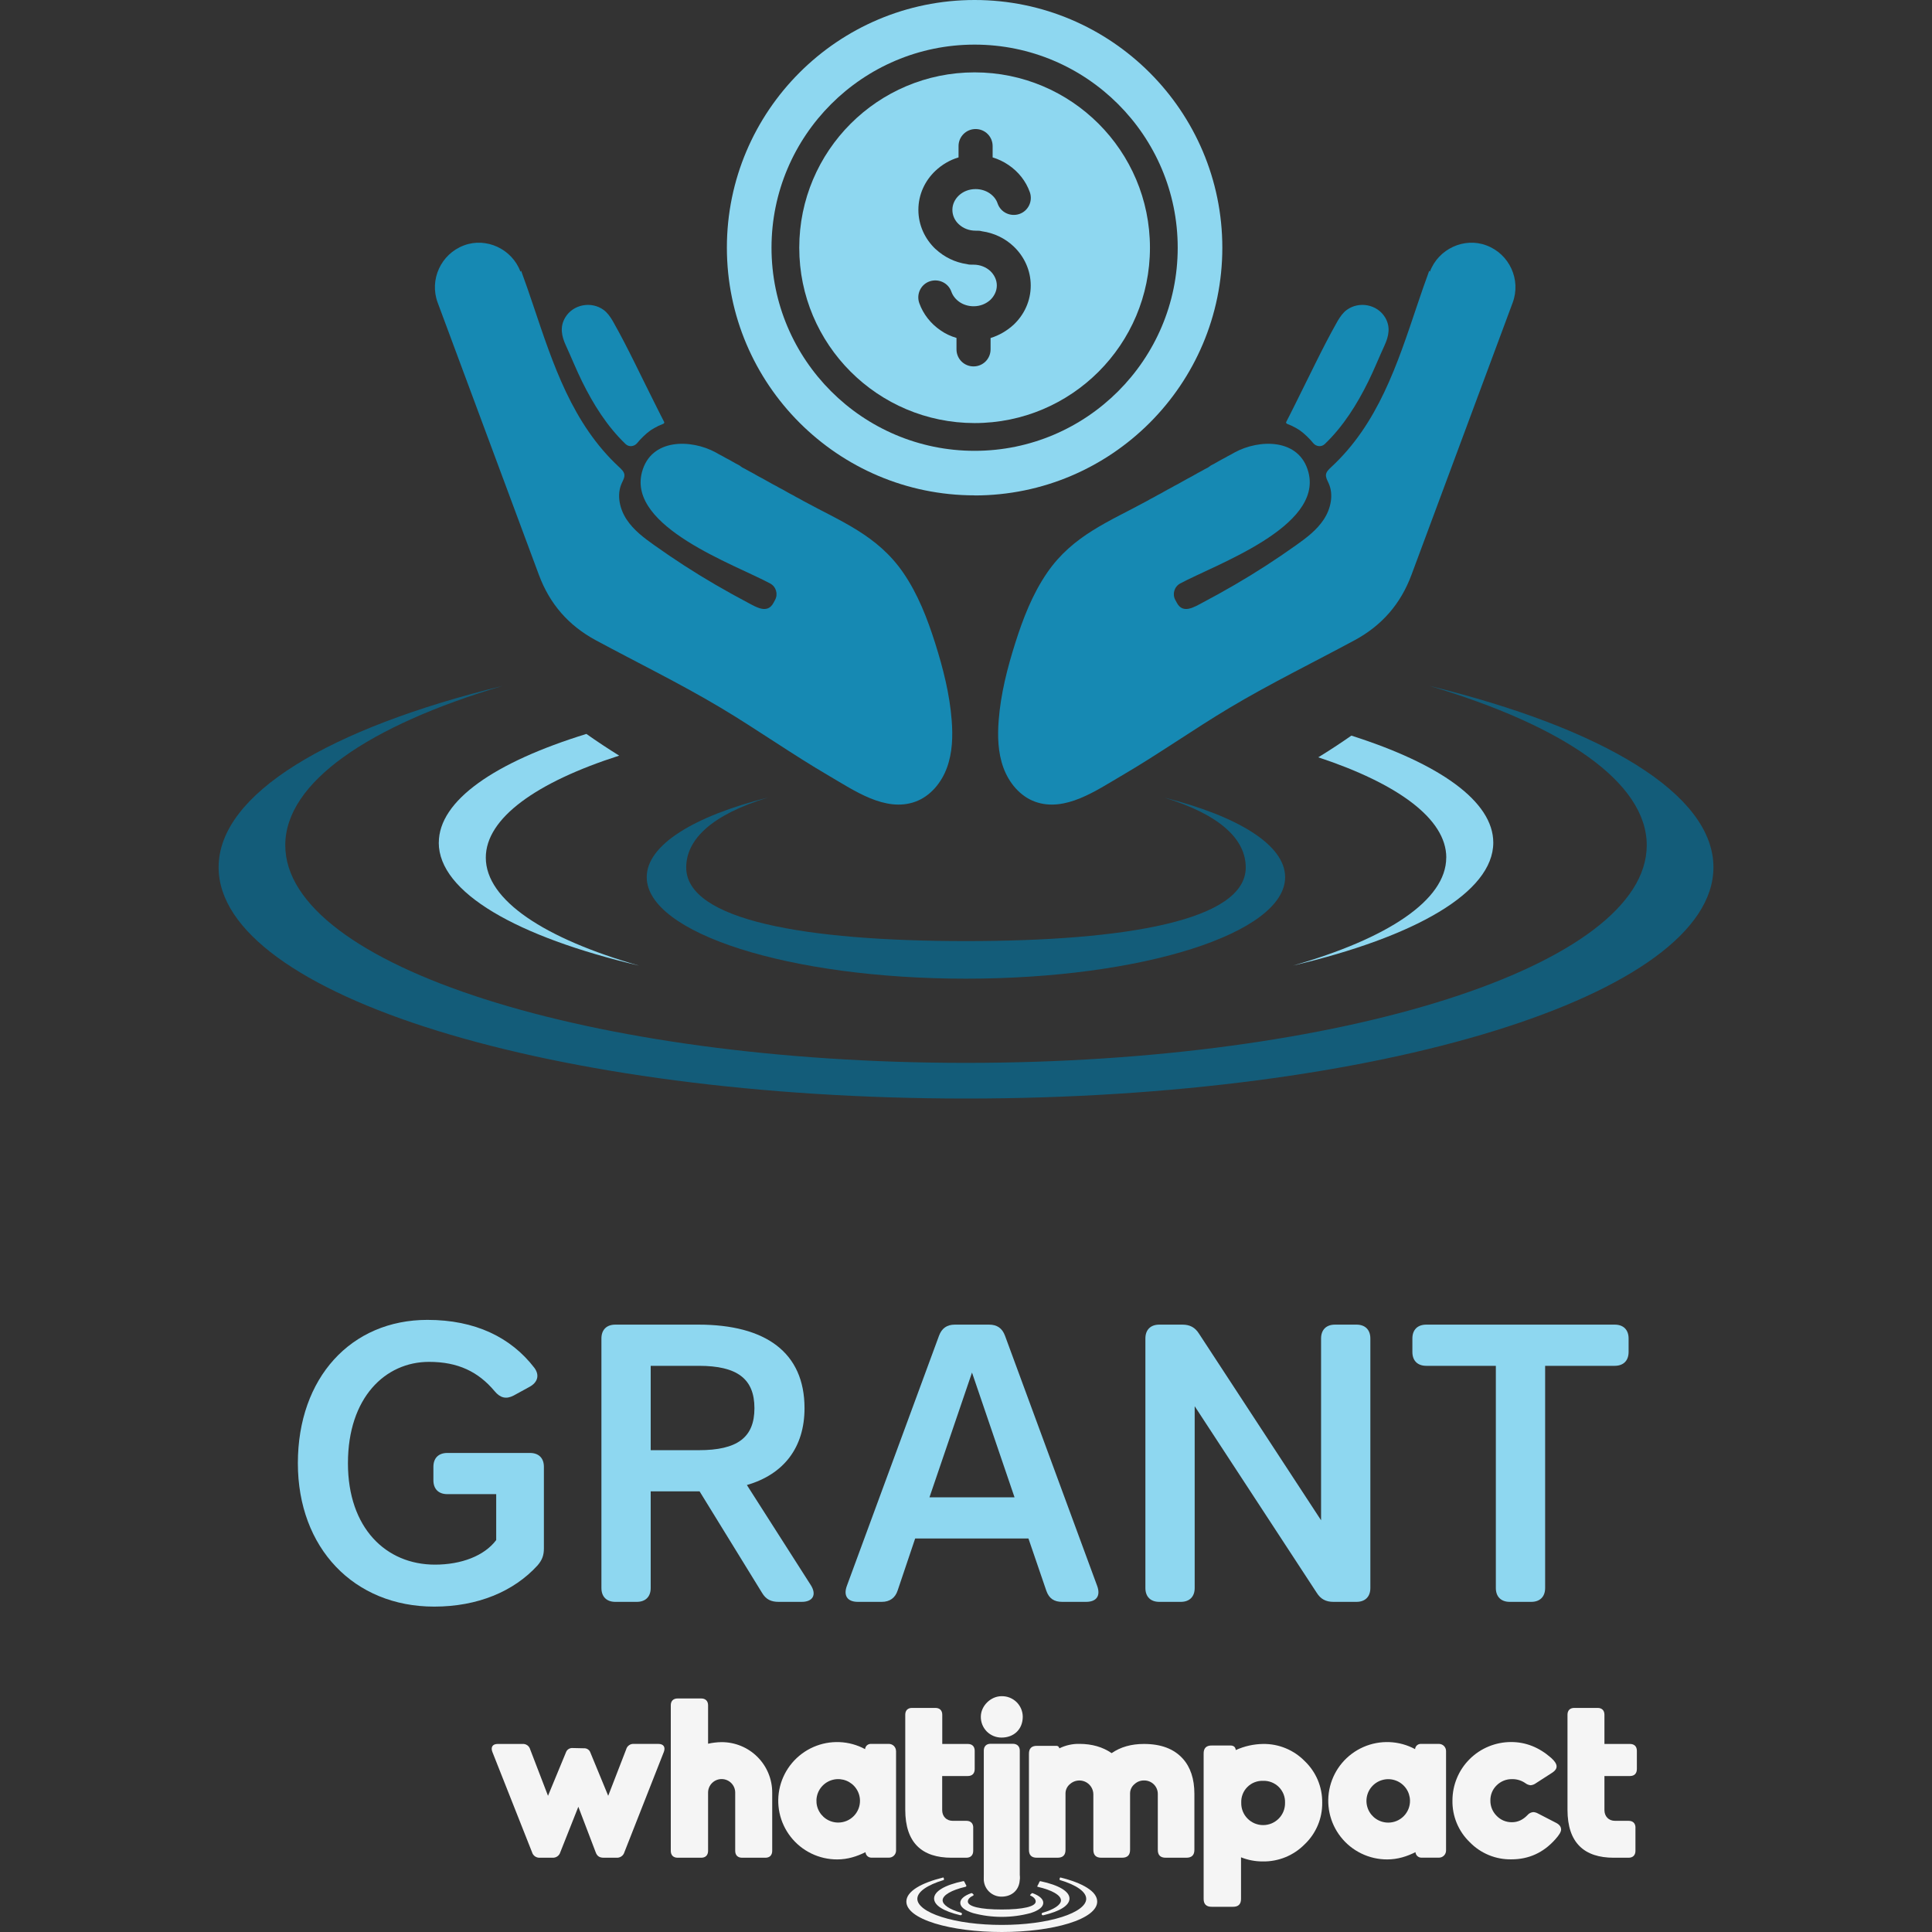
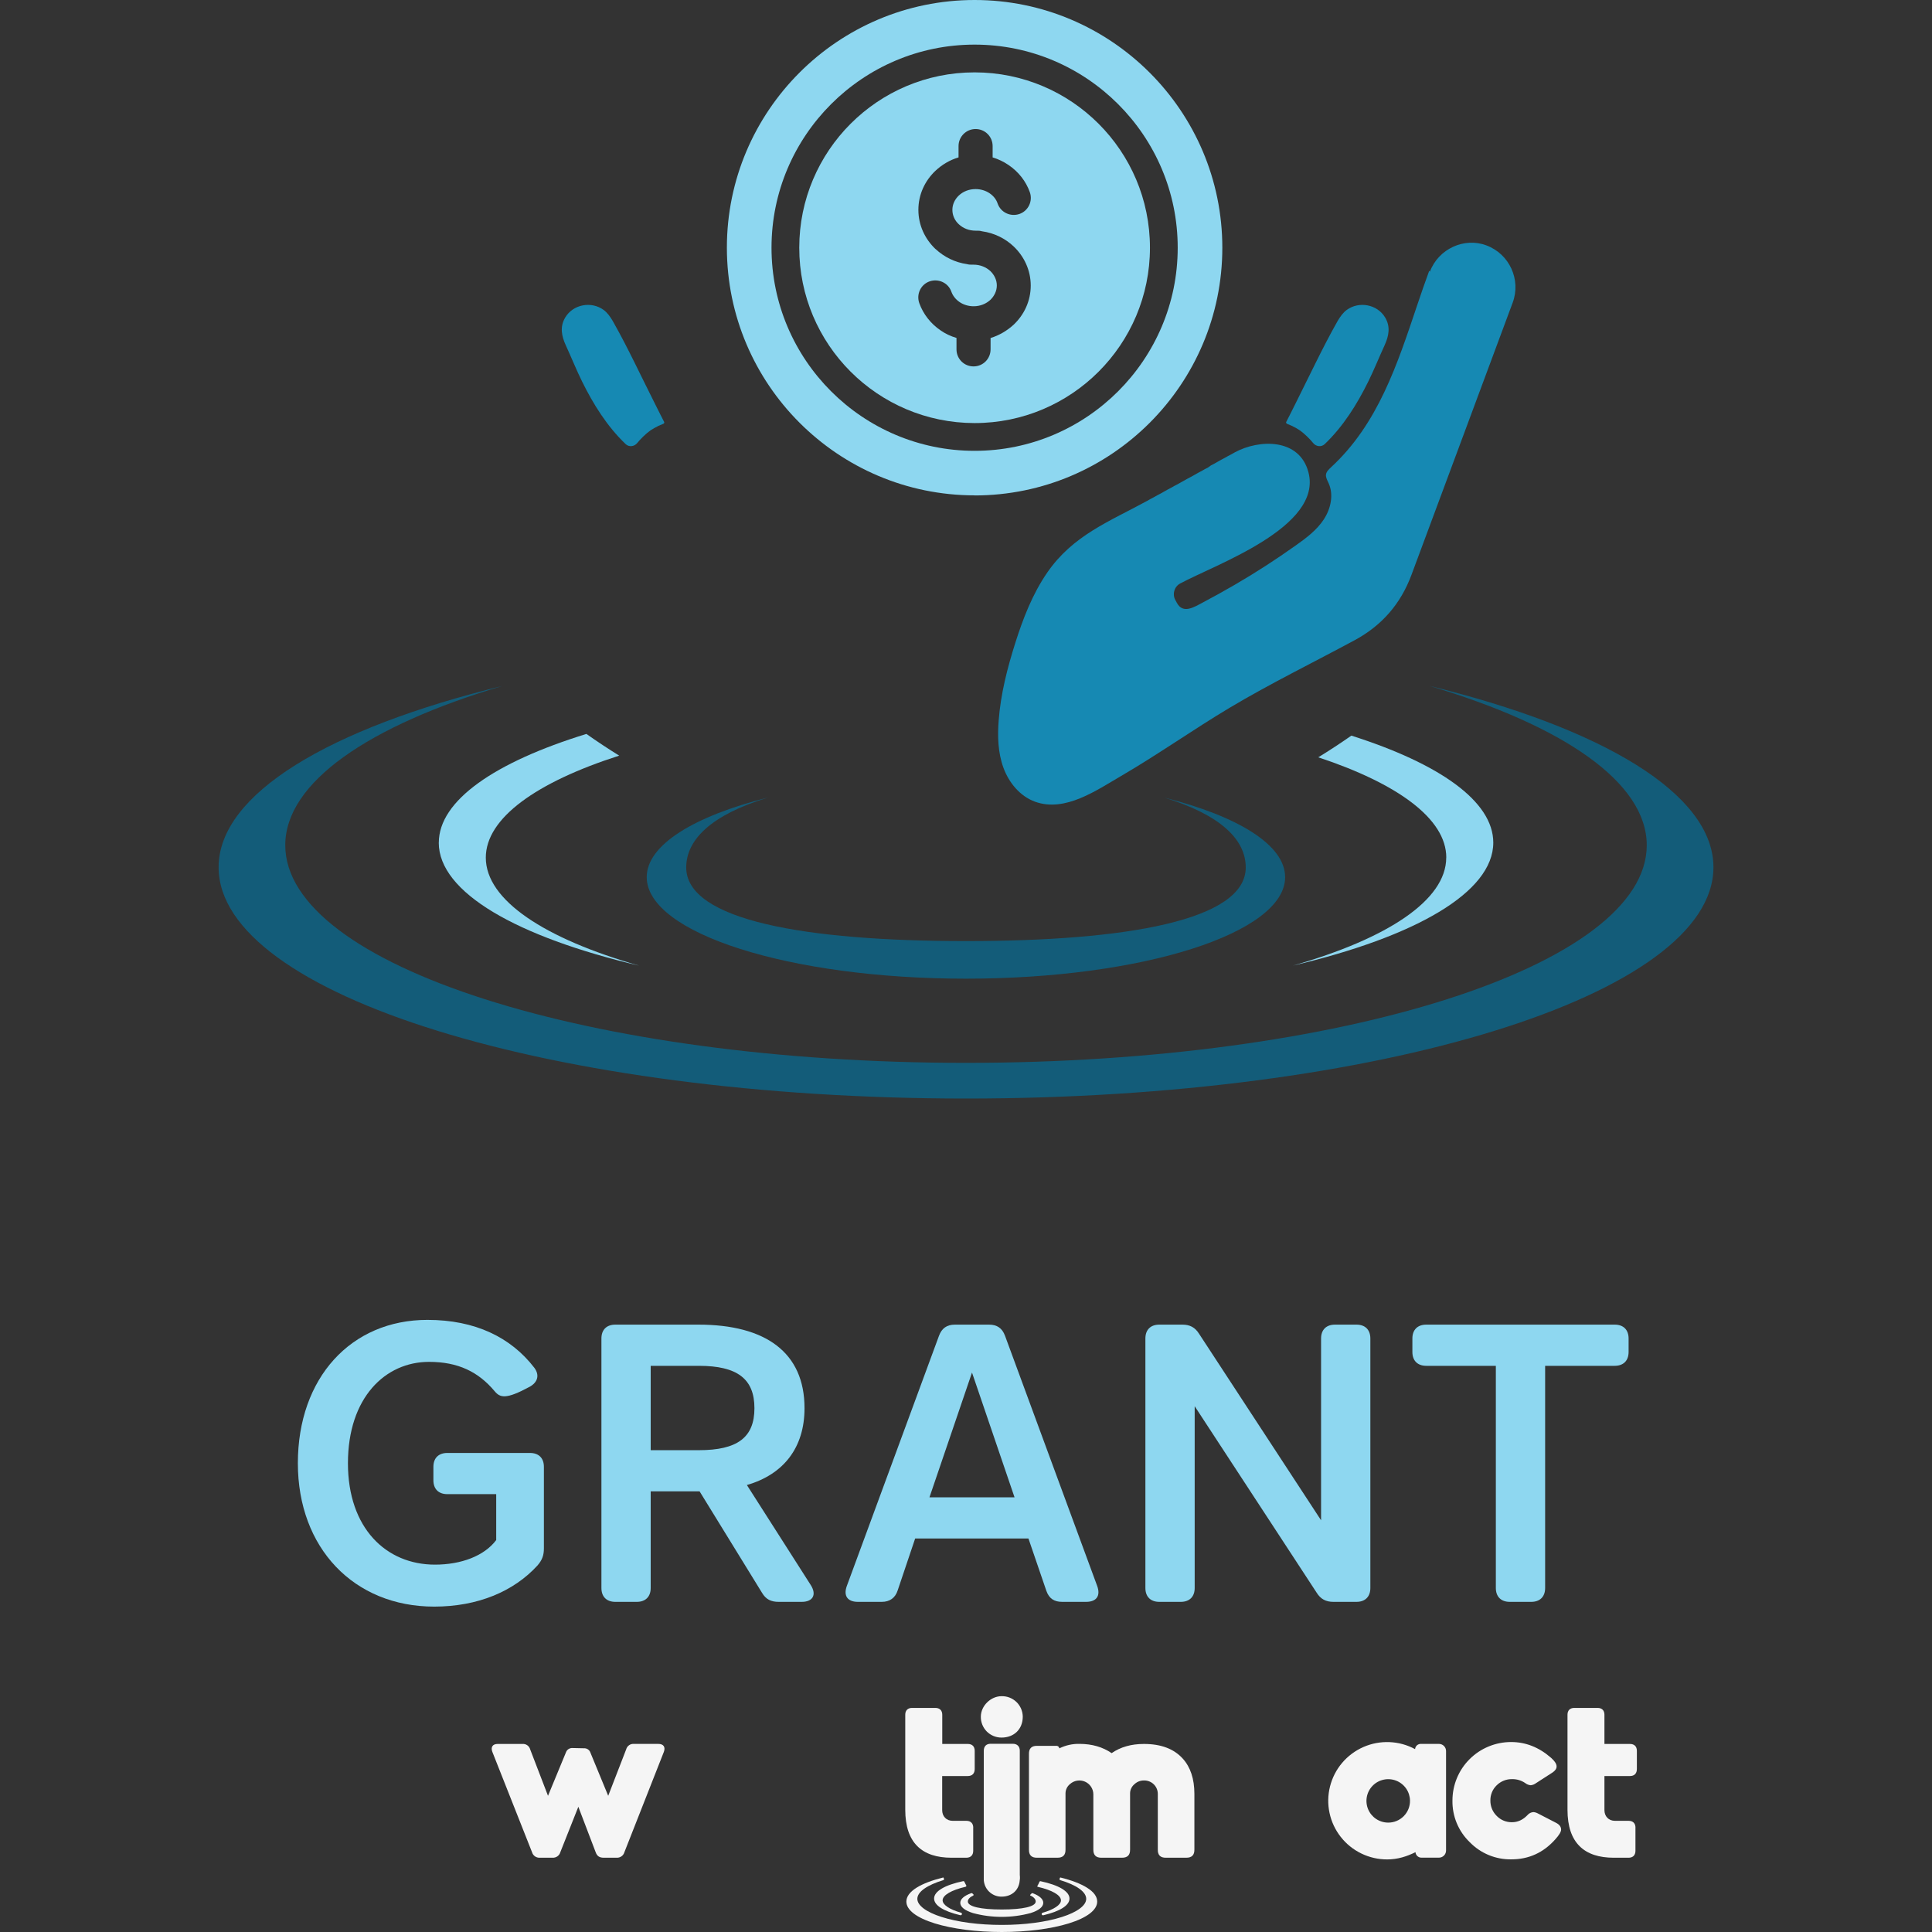
<svg xmlns="http://www.w3.org/2000/svg" width="150" height="150" viewBox="0 0 150 150" fill="none">
  <rect x="0" y="0" width="150" height="150" fill="#333333" stroke="none" />
  <path d="M110.987 53.253C121.362 56.337 127.853 60.737 127.853 65.624C127.853 74.956 104.189 82.521 74.998 82.521C45.808 82.521 22.148 74.956 22.148 65.624C22.148 60.737 28.638 56.337 39.013 53.253C25.587 56.542 16.973 61.626 16.973 67.337C16.973 77.253 42.951 85.29 75.002 85.29C107.053 85.29 133.031 77.253 133.031 67.337C133.031 61.626 124.416 56.542 110.991 53.253H110.987Z" fill="#135C79" />
  <path d="M90.371 61.919C94.801 63.272 96.719 65.204 96.719 67.351C96.719 71.448 87.466 73.065 74.998 73.065C62.53 73.065 53.278 71.448 53.278 67.351C53.278 65.207 55.196 63.272 59.625 61.919C53.894 63.364 50.212 65.595 50.212 68.101C50.212 72.454 61.309 75.984 74.994 75.984C88.68 75.984 99.777 72.454 99.777 68.101C99.777 65.595 96.099 63.36 90.363 61.919H90.371Z" fill="#135C79" />
-   <path d="M23.126 113.606C23.126 106.965 27.261 102.475 33.186 102.475C36.889 102.475 39.666 103.828 41.487 106.196C41.919 106.78 41.734 107.333 41.117 107.672L39.882 108.348C39.296 108.656 38.833 108.533 38.401 108.01C37.136 106.503 35.562 105.735 33.309 105.735C29.915 105.735 27.014 108.502 27.014 113.606C27.014 118.649 29.977 121.478 33.772 121.478C35.809 121.478 37.599 120.801 38.525 119.571V116.005H34.729C34.05 116.005 33.649 115.605 33.649 114.928V113.883C33.649 113.206 34.05 112.807 34.729 112.807H41.148C41.827 112.807 42.228 113.206 42.228 113.883V120.217C42.228 120.74 42.104 121.109 41.734 121.539C39.882 123.569 37.074 124.737 33.711 124.737C27.477 124.737 23.126 120.186 23.126 113.606Z" fill="#8ED7F0" />
+   <path d="M23.126 113.606C23.126 106.965 27.261 102.475 33.186 102.475C36.889 102.475 39.666 103.828 41.487 106.196C41.919 106.78 41.734 107.333 41.117 107.672C39.296 108.656 38.833 108.533 38.401 108.01C37.136 106.503 35.562 105.735 33.309 105.735C29.915 105.735 27.014 108.502 27.014 113.606C27.014 118.649 29.977 121.478 33.772 121.478C35.809 121.478 37.599 120.801 38.525 119.571V116.005H34.729C34.05 116.005 33.649 115.605 33.649 114.928V113.883C33.649 113.206 34.05 112.807 34.729 112.807H41.148C41.827 112.807 42.228 113.206 42.228 113.883V120.217C42.228 120.74 42.104 121.109 41.734 121.539C39.882 123.569 37.074 124.737 33.711 124.737C27.477 124.737 23.126 120.186 23.126 113.606Z" fill="#8ED7F0" />
  <path d="M62.463 109.332C62.463 112.376 60.858 114.467 57.988 115.297L62.956 123.077C63.419 123.815 63.111 124.368 62.247 124.368H60.457C59.87 124.368 59.469 124.184 59.161 123.661L54.316 115.789H50.52V123.292C50.52 123.968 50.119 124.368 49.44 124.368H47.774C47.095 124.368 46.694 123.968 46.694 123.292V103.92C46.694 103.244 47.095 102.844 47.774 102.844H54.223C59.438 102.844 62.463 104.997 62.463 109.332ZM58.574 109.332C58.574 107.057 57.248 106.042 54.254 106.042H50.52V112.592H54.254C57.248 112.592 58.574 111.608 58.574 109.332Z" fill="#8ED7F0" />
  <path d="M76.793 102.844C77.41 102.844 77.812 103.121 78.028 103.705L85.187 123.138C85.465 123.907 85.125 124.368 84.323 124.368H82.471C81.854 124.368 81.453 124.122 81.237 123.507L79.848 119.448H71.053L69.696 123.476C69.51 124.061 69.079 124.368 68.461 124.368H66.61C65.808 124.368 65.468 123.907 65.746 123.138L72.905 103.705C73.121 103.121 73.522 102.844 74.139 102.844H76.793ZM72.164 116.251H78.768L75.466 106.565L72.164 116.251Z" fill="#8ED7F0" />
  <path d="M88.928 103.92C88.928 103.244 89.329 102.844 90.008 102.844H91.798C92.384 102.844 92.786 103.059 93.094 103.551L102.568 118.034V103.92C102.568 103.244 102.969 102.844 103.648 102.844H105.314C105.993 102.844 106.394 103.244 106.394 103.92V123.292C106.394 123.968 105.993 124.368 105.314 124.368H103.525C102.938 124.368 102.537 124.153 102.228 123.661L92.755 109.178V123.292C92.755 123.968 92.354 124.368 91.675 124.368H90.008C89.329 124.368 88.928 123.968 88.928 123.292V103.92Z" fill="#8ED7F0" />
  <path d="M116.137 106.042H110.737C110.058 106.042 109.657 105.642 109.657 104.966V103.92C109.657 103.244 110.058 102.844 110.737 102.844H125.364C126.043 102.844 126.444 103.244 126.444 103.92V104.966C126.444 105.642 126.043 106.042 125.364 106.042H119.964V123.292C119.964 123.968 119.563 124.368 118.884 124.368H117.217C116.539 124.368 116.137 123.968 116.137 123.292V106.042Z" fill="#8ED7F0" />
  <path d="M44.461 135.717L45.328 135.736C45.439 135.727 45.55 135.756 45.643 135.818C45.736 135.879 45.805 135.97 45.84 136.076L47.221 139.426L48.615 135.823C48.649 135.693 48.728 135.578 48.838 135.5C48.948 135.421 49.083 135.385 49.218 135.396H51.113C51.52 135.396 51.679 135.643 51.542 136.014L48.478 143.805C48.44 143.937 48.358 144.051 48.245 144.129C48.132 144.207 47.995 144.244 47.858 144.233H46.869C46.547 144.233 46.354 144.11 46.247 143.805L44.902 140.277L43.503 143.805C43.466 143.934 43.387 144.046 43.278 144.124C43.168 144.202 43.036 144.24 42.902 144.233H41.91C41.776 144.241 41.643 144.202 41.533 144.125C41.424 144.047 41.344 143.934 41.307 143.805L38.227 136.018C38.085 135.648 38.244 135.4 38.634 135.4H40.563C40.698 135.389 40.832 135.426 40.942 135.504C41.052 135.583 41.131 135.697 41.165 135.828L42.547 139.426L43.941 136.052C43.977 135.947 44.048 135.858 44.141 135.797C44.235 135.737 44.345 135.709 44.456 135.717" fill="#F5F5F5" />
-   <path d="M59.954 139.176V143.699C59.954 144.035 59.762 144.234 59.424 144.234H57.617C57.282 144.234 57.081 144.04 57.081 143.699V139.176C57.081 138.898 56.97 138.631 56.772 138.434C56.575 138.237 56.307 138.126 56.028 138.126C55.748 138.126 55.481 138.237 55.283 138.434C55.086 138.631 54.975 138.898 54.975 139.176V143.699C54.975 144.035 54.779 144.234 54.439 144.234H52.616C52.278 144.234 52.08 144.04 52.08 143.699V132.398C52.08 132.063 52.273 131.868 52.616 131.868H54.439C54.773 131.868 54.975 132.063 54.975 132.398V135.382C55.317 135.305 55.667 135.264 56.018 135.259C56.535 135.257 57.047 135.357 57.525 135.553C58.003 135.749 58.437 136.037 58.803 136.401C59.169 136.765 59.459 137.198 59.656 137.674C59.854 138.15 59.955 138.661 59.954 139.176Z" fill="#F5F5F5" />
-   <path d="M69.57 135.947V143.681C69.569 143.754 69.554 143.826 69.525 143.894C69.496 143.961 69.454 144.022 69.401 144.073C69.349 144.123 69.287 144.163 69.218 144.19C69.15 144.217 69.077 144.23 69.004 144.228H67.641C67.527 144.225 67.418 144.179 67.336 144.1C67.254 144.021 67.205 143.914 67.197 143.801C66.524 144.135 65.816 144.365 65.002 144.365C64.306 144.367 63.619 144.21 62.993 143.906C62.367 143.603 61.819 143.161 61.391 142.614C60.963 142.067 60.665 141.43 60.521 140.751C60.377 140.072 60.391 139.369 60.561 138.697C60.731 138.024 61.053 137.398 61.502 136.868C61.951 136.338 62.516 135.918 63.153 135.638C63.789 135.359 64.482 135.229 65.177 135.257C65.873 135.285 66.552 135.472 67.164 135.802C67.173 135.691 67.223 135.587 67.305 135.512C67.387 135.437 67.494 135.395 67.606 135.395H69C69.073 135.394 69.146 135.407 69.214 135.434C69.282 135.46 69.345 135.5 69.397 135.551C69.45 135.602 69.492 135.663 69.521 135.73C69.55 135.797 69.565 135.87 69.566 135.943M66.769 139.792C66.764 139.46 66.661 139.137 66.472 138.863C66.284 138.589 66.019 138.377 65.71 138.253C65.401 138.129 65.063 138.098 64.737 138.165C64.41 138.232 64.112 138.394 63.877 138.63C63.643 138.865 63.483 139.165 63.419 139.491C63.355 139.817 63.388 140.154 63.515 140.461C63.643 140.768 63.858 141.03 64.134 141.216C64.41 141.401 64.735 141.501 65.068 141.503C65.293 141.504 65.516 141.461 65.724 141.376C65.932 141.29 66.121 141.164 66.279 141.004C66.438 140.845 66.563 140.656 66.647 140.447C66.731 140.239 66.772 140.016 66.769 139.792Z" fill="#F5F5F5" />
  <path d="M75.56 141.898V143.699C75.56 144.035 75.364 144.234 75.024 144.234H73.878C71.594 144.234 70.284 143.087 70.284 140.509V133.131C70.284 132.796 70.477 132.602 70.815 132.602H72.621C72.957 132.602 73.157 132.796 73.157 133.131V135.4H75.14C75.477 135.4 75.676 135.593 75.676 135.934V137.343C75.676 137.696 75.481 137.89 75.14 137.89H73.151V140.539C73.151 141.015 73.472 141.368 73.966 141.368H75.027C75.364 141.368 75.563 141.562 75.563 141.903" fill="#F5F5F5" />
  <path d="M112.271 135.947V143.681C112.27 143.754 112.255 143.826 112.226 143.893C112.197 143.961 112.155 144.022 112.103 144.072C112.05 144.123 111.988 144.163 111.92 144.19C111.852 144.217 111.779 144.23 111.706 144.228H110.343C110.229 144.225 110.12 144.179 110.038 144.1C109.955 144.021 109.906 143.914 109.898 143.801C109.226 144.135 108.517 144.365 107.703 144.365C107.007 144.367 106.321 144.21 105.695 143.906C105.069 143.603 104.521 143.161 104.093 142.614C103.664 142.067 103.367 141.43 103.223 140.751C103.079 140.072 103.093 139.369 103.263 138.697C103.433 138.024 103.754 137.398 104.203 136.868C104.653 136.338 105.217 135.918 105.854 135.638C106.491 135.359 107.184 135.229 107.879 135.257C108.574 135.285 109.254 135.472 109.866 135.802C109.874 135.691 109.924 135.588 110.006 135.512C110.088 135.437 110.195 135.395 110.306 135.395H111.706C111.779 135.394 111.852 135.407 111.92 135.434C111.988 135.46 112.05 135.5 112.103 135.551C112.155 135.602 112.197 135.663 112.226 135.73C112.255 135.797 112.27 135.87 112.271 135.943M109.472 139.796C109.467 139.464 109.364 139.141 109.176 138.867C108.988 138.594 108.723 138.381 108.414 138.257C108.105 138.133 107.766 138.102 107.44 138.17C107.114 138.237 106.815 138.398 106.581 138.634C106.347 138.87 106.187 139.169 106.123 139.495C106.059 139.821 106.092 140.158 106.219 140.465C106.346 140.772 106.562 141.035 106.838 141.22C107.114 141.405 107.439 141.505 107.772 141.507C107.997 141.509 108.22 141.465 108.428 141.38C108.636 141.294 108.824 141.168 108.983 141.008C109.141 140.849 109.266 140.66 109.35 140.452C109.434 140.243 109.476 140.021 109.472 139.796Z" fill="#F5F5F5" />
  <path d="M78.628 146.292H76.913C76.575 146.292 76.382 146.099 76.382 145.757V135.92C76.382 135.586 76.575 135.386 76.913 135.386H78.628C78.963 135.386 79.176 135.58 79.176 135.92V145.757C79.176 146.093 78.962 146.292 78.628 146.292Z" fill="#F5F5F5" />
  <path d="M126.976 141.898V143.699C126.976 144.035 126.781 144.234 126.44 144.234H125.294C123.009 144.234 121.7 143.087 121.7 140.509V133.131C121.7 132.796 121.893 132.602 122.23 132.602H124.037C124.372 132.602 124.568 132.796 124.568 133.131V135.4H126.55C126.887 135.4 127.086 135.593 127.086 135.934V137.343C127.086 137.696 126.89 137.89 126.55 137.89H124.568V140.539C124.568 141.015 124.89 141.368 125.383 141.368H126.443C126.781 141.368 126.979 141.562 126.979 141.903" fill="#F5F5F5" />
  <path d="M86.308 136.113C86.996 135.637 87.832 135.399 88.819 135.4C90.135 135.4 91.136 135.776 91.821 136.529C92.428 137.196 92.731 138.11 92.732 139.27V143.591C92.743 144.027 92.528 144.241 92.089 144.233H90.53C90.093 144.243 89.88 144.029 89.892 143.591V139.304C89.895 139.163 89.87 139.023 89.817 138.891C89.765 138.76 89.686 138.641 89.586 138.541C89.485 138.441 89.366 138.362 89.234 138.31C89.103 138.257 88.962 138.232 88.82 138.235C88.549 138.23 88.287 138.331 88.089 138.515C87.983 138.6 87.896 138.707 87.836 138.829C87.775 138.951 87.742 139.084 87.739 139.22V143.591C87.75 144.027 87.536 144.241 87.096 144.233H85.531C85.093 144.243 84.879 144.029 84.887 143.591V139.304C84.885 139.096 84.822 138.893 84.707 138.72C84.591 138.546 84.428 138.409 84.237 138.326C84.045 138.243 83.834 138.216 83.627 138.25C83.421 138.283 83.229 138.376 83.074 138.515C82.968 138.6 82.882 138.708 82.822 138.829C82.762 138.951 82.729 139.084 82.726 139.22V143.591C82.737 144.027 82.522 144.241 82.083 144.233H80.525C80.088 144.243 79.875 144.029 79.887 143.591V136.189C79.876 135.753 80.088 135.539 80.525 135.547H82.007C82.035 135.544 82.064 135.546 82.091 135.555C82.119 135.563 82.145 135.576 82.167 135.594C82.189 135.612 82.207 135.635 82.221 135.66C82.234 135.686 82.242 135.713 82.245 135.742C82.734 135.501 83.274 135.381 83.82 135.394C84.787 135.398 85.616 135.637 86.308 136.113Z" fill="#F5F5F5" />
-   <path d="M96.353 144.201V147.393C96.365 147.838 96.148 148.055 95.701 148.043H94.102C93.655 148.054 93.437 147.837 93.45 147.393V136.17C93.438 135.726 93.655 135.509 94.102 135.52H95.51C95.776 135.515 95.921 135.633 95.945 135.875C96.611 135.572 97.334 135.41 98.066 135.4C98.668 135.391 99.265 135.505 99.821 135.735C100.377 135.964 100.88 136.304 101.3 136.734C101.735 137.15 102.081 137.651 102.314 138.206C102.547 138.761 102.664 139.358 102.656 139.96C102.664 140.561 102.548 141.158 102.314 141.713C102.081 142.268 101.736 142.769 101.3 143.185C100.876 143.617 100.368 143.959 99.808 144.189C99.247 144.419 98.645 144.532 98.039 144.522C97.462 144.524 96.889 144.415 96.353 144.201ZM98.056 138.263C97.832 138.256 97.608 138.295 97.399 138.378C97.19 138.461 97 138.586 96.842 138.746C96.683 138.905 96.56 139.095 96.479 139.305C96.397 139.514 96.361 139.738 96.37 139.962C96.364 140.188 96.404 140.413 96.487 140.624C96.57 140.835 96.694 141.026 96.853 141.188C97.011 141.35 97.2 141.479 97.409 141.567C97.618 141.655 97.843 141.7 98.07 141.7C98.297 141.7 98.521 141.655 98.731 141.567C98.94 141.479 99.129 141.35 99.287 141.188C99.446 141.026 99.57 140.835 99.653 140.624C99.736 140.413 99.775 140.188 99.77 139.962C99.778 139.736 99.738 139.51 99.655 139.3C99.571 139.09 99.445 138.899 99.284 138.739C99.123 138.58 98.93 138.455 98.719 138.373C98.507 138.291 98.281 138.254 98.054 138.263H98.056Z" fill="#F5F5F5" />
  <path d="M120.528 137.623L119.257 138.442C119.136 138.534 118.993 138.591 118.842 138.606C118.685 138.592 118.536 138.531 118.413 138.433C118.115 138.231 117.761 138.125 117.401 138.132C117.178 138.127 116.956 138.167 116.75 138.25C116.543 138.333 116.355 138.457 116.198 138.615C116.041 138.767 115.916 138.95 115.833 139.153C115.75 139.355 115.709 139.572 115.713 139.791C115.71 140.015 115.752 140.237 115.838 140.444C115.923 140.65 116.05 140.838 116.211 140.994C116.364 141.15 116.547 141.274 116.75 141.357C116.953 141.44 117.171 141.481 117.39 141.477C117.84 141.477 118.24 141.293 118.593 140.924C118.649 140.856 118.719 140.8 118.798 140.76C118.876 140.72 118.963 140.697 119.051 140.691C119.176 140.7 119.297 140.737 119.406 140.798L120.822 141.529C121.076 141.661 121.203 141.834 121.204 142.046C121.204 142.219 121.054 142.472 120.753 142.805C119.831 143.842 118.694 144.36 117.344 144.359C116.742 144.37 116.144 144.257 115.588 144.028C115.031 143.798 114.528 143.457 114.109 143.025C113.675 142.607 113.332 142.104 113.101 141.547C112.87 140.99 112.757 140.392 112.768 139.79C112.768 139.193 112.885 138.602 113.114 138.051C113.343 137.499 113.679 136.999 114.103 136.577C114.526 136.155 115.029 135.821 115.582 135.594C116.136 135.366 116.728 135.25 117.327 135.251C118.458 135.251 119.49 135.66 120.424 136.476C120.71 136.73 120.853 136.952 120.853 137.141C120.857 137.318 120.747 137.478 120.528 137.623Z" fill="#F5F5F5" />
  <path d="M79.407 133.281C79.407 134.251 78.732 134.905 77.76 134.905C77.546 134.906 77.335 134.865 77.138 134.783C76.941 134.702 76.762 134.582 76.612 134.431C76.463 134.279 76.345 134.1 76.266 133.902C76.186 133.705 76.148 133.493 76.152 133.281C76.152 132.451 76.913 131.692 77.76 131.692C77.973 131.687 78.185 131.724 78.384 131.801C78.582 131.879 78.763 131.995 78.917 132.142C79.07 132.29 79.192 132.467 79.276 132.662C79.36 132.858 79.405 133.068 79.407 133.281Z" fill="#F5F5F5" />
  <path d="M79.176 145.865C79.176 146.699 78.597 147.255 77.763 147.255C77.58 147.257 77.399 147.222 77.229 147.153C77.06 147.083 76.906 146.981 76.777 146.851C76.648 146.722 76.547 146.568 76.478 146.399C76.41 146.229 76.376 146.048 76.379 145.865C76.379 145.153 77.033 144.502 77.763 144.502C77.946 144.498 78.128 144.53 78.298 144.597C78.468 144.663 78.624 144.763 78.755 144.889C78.887 145.016 78.991 145.168 79.064 145.335C79.136 145.503 79.174 145.683 79.176 145.865Z" fill="#F5F5F5" />
  <path d="M84.385 146.554C83.899 146.25 83.19 145.979 82.334 145.769C82.275 145.754 82.24 145.95 82.288 145.964C83.588 146.352 84.333 146.883 84.333 147.424C84.333 147.937 83.648 148.451 82.454 148.832C81.206 149.231 79.546 149.45 77.778 149.45C76.01 149.45 74.347 149.231 73.103 148.832C71.907 148.451 71.222 147.937 71.222 147.424C71.222 146.883 71.973 146.355 73.269 145.964C73.316 145.95 73.281 145.75 73.222 145.769C72.364 145.983 71.656 146.25 71.171 146.554C70.64 146.886 70.37 147.251 70.37 147.639C70.37 148.29 71.156 148.892 72.582 149.334C73.975 149.762 75.816 150 77.778 150C79.74 150 81.585 149.762 82.975 149.334C84.401 148.892 85.186 148.29 85.186 147.639C85.186 147.251 84.921 146.886 84.385 146.554Z" fill="#F5F5F5" />
  <path d="M82.373 147.544C82.373 147.89 81.837 148.249 80.947 148.506C80.922 148.513 80.901 148.53 80.888 148.553C80.875 148.575 80.871 148.602 80.878 148.627C80.883 148.649 80.896 148.668 80.914 148.681C80.931 148.695 80.953 148.702 80.975 148.702C80.983 148.703 80.99 148.703 80.998 148.702C82.31 148.393 83.035 147.932 83.035 147.403C83.035 146.849 82.205 146.357 80.793 146.058C80.775 146.054 80.756 146.056 80.739 146.065C80.722 146.073 80.709 146.088 80.702 146.105L80.688 146.138C80.674 146.169 80.66 146.2 80.645 146.231L80.613 146.296C80.597 146.327 80.581 146.358 80.564 146.388C80.556 146.402 80.549 146.416 80.54 146.43C80.537 146.436 80.535 146.442 80.535 146.449C80.535 146.455 80.536 146.462 80.538 146.468C80.541 146.474 80.545 146.479 80.55 146.483C80.555 146.487 80.561 146.49 80.568 146.492C81.679 146.744 82.373 147.143 82.373 147.544Z" fill="#F5F5F5" />
  <path d="M72.523 147.399C72.523 147.928 73.245 148.389 74.56 148.698C74.567 148.699 74.575 148.699 74.583 148.698C74.608 148.699 74.632 148.69 74.65 148.674C74.669 148.659 74.681 148.637 74.685 148.612C74.688 148.588 74.683 148.564 74.669 148.543C74.656 148.523 74.635 148.508 74.611 148.502C73.718 148.247 73.185 147.888 73.185 147.54C73.185 147.14 73.87 146.744 74.97 146.488C74.981 146.485 74.991 146.48 75 146.472C75.009 146.465 75.016 146.456 75.02 146.446C75.025 146.436 75.028 146.425 75.027 146.413C75.027 146.402 75.025 146.391 75.02 146.381L74.969 146.29C74.957 146.269 74.946 146.247 74.935 146.225L74.89 146.133L74.873 146.094C74.865 146.079 74.853 146.066 74.837 146.058C74.822 146.05 74.804 146.048 74.787 146.051C73.359 146.348 72.523 146.841 72.523 147.399Z" fill="#F5F5F5" />
  <path d="M75.556 147.174C75.565 147.17 75.572 147.164 75.578 147.156C75.584 147.148 75.588 147.139 75.59 147.129C75.591 147.119 75.59 147.109 75.587 147.1C75.584 147.091 75.578 147.083 75.571 147.076L75.557 147.063L75.537 147.045L75.498 147.006C75.486 146.994 75.471 146.986 75.454 146.982C75.438 146.978 75.421 146.979 75.404 146.985C74.855 147.182 74.556 147.443 74.556 147.734C74.556 148.054 74.897 148.326 75.541 148.53C77.006 148.924 78.55 148.924 80.016 148.53C80.659 148.326 80.999 148.05 80.999 147.734C80.999 147.444 80.709 147.186 80.173 146.985C80.16 146.98 80.146 146.98 80.132 146.983C80.118 146.986 80.106 146.993 80.096 147.003L80.051 147.049C80.043 147.055 80.036 147.062 80.03 147.07L80 147.098L79.986 147.111C79.982 147.115 79.979 147.119 79.977 147.124C79.975 147.129 79.975 147.134 79.976 147.139C79.976 147.144 79.978 147.149 79.981 147.153C79.984 147.157 79.989 147.16 79.993 147.163C80.222 147.269 80.412 147.425 80.412 147.634C80.412 148.022 79.428 148.253 77.778 148.253C76.128 148.253 75.143 148.022 75.143 147.634C75.143 147.434 75.331 147.281 75.556 147.174Z" fill="#F5F5F5" />
  <path d="M62.054 19.233C62.054 11.716 68.151 5.619 75.668 5.619C83.186 5.619 89.282 11.716 89.282 19.233C89.282 26.75 83.186 32.847 75.668 32.847C68.151 32.84 62.054 26.75 62.054 19.233ZM72.641 19.337C73.292 19.947 74.144 20.376 75.086 20.508C75.197 20.542 75.315 20.549 75.44 20.549H75.592C76.105 20.549 76.562 20.743 76.895 21.048C77.199 21.346 77.393 21.734 77.393 22.163C77.393 22.593 77.199 22.981 76.895 23.279C76.562 23.584 76.112 23.778 75.592 23.778C75.19 23.778 74.809 23.66 74.511 23.459C74.213 23.258 73.985 22.981 73.867 22.655C73.631 21.963 72.869 21.609 72.176 21.845C71.484 22.087 71.13 22.843 71.373 23.535C71.678 24.387 72.26 25.129 73.022 25.648C73.396 25.912 73.818 26.106 74.262 26.237V27.124C74.262 27.859 74.851 28.448 75.585 28.448C76.32 28.448 76.908 27.859 76.908 27.124V26.244C77.581 26.036 78.19 25.676 78.696 25.212C79.52 24.436 80.026 23.362 80.026 22.17C80.026 20.979 79.513 19.905 78.696 19.129C78.045 18.512 77.192 18.09 76.25 17.958C76.139 17.923 76.022 17.91 75.897 17.91H75.745C75.232 17.91 74.775 17.723 74.442 17.411C74.13 17.127 73.943 16.725 73.943 16.295C73.943 15.866 74.13 15.478 74.442 15.18C74.775 14.868 75.225 14.681 75.745 14.681C76.146 14.681 76.527 14.799 76.825 15C77.123 15.201 77.352 15.478 77.456 15.803C77.698 16.496 78.453 16.849 79.146 16.614C79.839 16.372 80.199 15.616 79.957 14.924C79.652 14.064 79.07 13.33 78.301 12.81C77.927 12.554 77.504 12.353 77.068 12.221V11.341C77.068 10.607 76.479 10.018 75.745 10.018C75.01 10.018 74.421 10.614 74.421 11.341V12.221C73.735 12.422 73.132 12.79 72.634 13.254C71.809 14.03 71.303 15.104 71.303 16.295C71.303 17.487 71.816 18.561 72.634 19.337H72.641Z" fill="#8ED7F0" />
  <path d="M75.668 38.459C65.068 38.459 56.435 29.833 56.435 19.226C56.435 8.619 65.068 0 75.668 0C86.269 0 94.901 8.626 94.901 19.233C94.901 29.84 86.276 38.466 75.668 38.466V38.459ZM75.668 3.464C66.974 3.464 59.9 10.538 59.9 19.233C59.9 27.928 66.974 35.002 75.668 35.002C84.363 35.002 91.437 27.928 91.437 19.233C91.437 10.538 84.363 3.464 75.668 3.464Z" fill="#8ED7F0" />
  <path d="M51.07 33.094C50.877 33.188 50.692 33.285 50.511 33.41C50.172 33.645 49.728 34.079 49.469 34.401C49.245 34.678 48.831 34.726 48.574 34.479C47.135 33.103 46.07 31.397 45.194 29.622C44.738 28.7 44.36 27.747 43.93 26.814C43.601 26.096 43.453 25.378 43.883 24.651C44.499 23.624 45.911 23.366 46.867 24.063C47.154 24.275 47.367 24.578 47.551 24.884C47.575 24.927 47.602 24.976 47.627 25.018C48.211 26.052 48.752 27.111 49.28 28.176C49.813 29.253 50.338 30.326 50.878 31.401L51.305 32.252C51.388 32.42 51.468 32.582 51.558 32.747C51.563 32.76 51.571 32.779 51.576 32.792C51.58 32.82 51.562 32.85 51.542 32.873C51.521 32.897 51.489 32.91 51.463 32.92C51.328 32.975 51.194 33.029 51.061 33.09L51.07 33.094Z" fill="#1689B3" />
-   <path d="M40.461 21.021C40.789 21.905 41.092 22.799 41.397 23.699C42.937 28.278 44.431 32.906 48.084 36.277C48.254 36.44 48.443 36.61 48.477 36.843C48.505 37.078 48.37 37.297 48.272 37.517C47.865 38.414 48.105 39.505 48.649 40.331C49.193 41.157 50 41.765 50.807 42.335C52.34 43.426 53.922 44.452 55.553 45.399C56.385 45.884 57.222 46.345 58.069 46.794C58.696 47.123 59.58 47.7 60.055 46.804L60.178 46.575C60.422 46.125 60.256 45.549 59.797 45.302C57.061 43.824 48.718 40.924 49.84 36.664C50.541 34.003 53.673 34.095 55.563 35.124L55.825 35.272L56.09 35.411L56.352 35.559L56.618 35.698L56.879 35.846L57.141 35.995L57.407 36.134L57.618 36.287L57.884 36.426L58.146 36.574L58.412 36.714L58.673 36.862L58.935 37.01L59.201 37.149L59.463 37.297L59.713 37.435L59.975 37.583L60.24 37.722L60.502 37.87L60.768 38.009L61.03 38.157L61.291 38.305L61.557 38.444L61.819 38.593L62.084 38.731L62.346 38.88C65.284 40.485 68.124 41.555 70.123 44.46C71.269 46.127 72.004 48.034 72.614 49.962C73.225 51.897 73.731 53.883 73.888 55.912C73.986 57.151 73.95 58.429 73.521 59.604C73.093 60.779 72.224 61.826 71.056 62.247C68.734 63.083 66.293 61.358 64.377 60.243C61.51 58.572 58.793 56.645 55.944 54.943C52.8 53.069 49.472 51.442 46.25 49.705C44.133 48.559 42.68 46.89 41.839 44.63C39.219 37.588 36.596 30.54 33.981 23.496C33.32 21.716 34.233 19.724 36.017 19.054C37.74 18.4 39.75 19.32 40.409 21.094L40.461 21.021Z" fill="#1689B3" />
  <path d="M100.356 33.094C100.55 33.188 100.735 33.285 100.915 33.41C101.254 33.645 101.699 34.079 101.957 34.401C102.181 34.678 102.595 34.726 102.852 34.479C104.291 33.103 105.356 31.397 106.233 29.622C106.688 28.7 107.067 27.747 107.497 26.814C107.825 26.096 107.974 25.378 107.543 24.651C106.928 23.624 105.515 23.366 104.56 24.063C104.272 24.275 104.06 24.578 103.876 24.884C103.851 24.927 103.824 24.976 103.799 25.018C103.216 26.052 102.675 27.111 102.146 28.176C101.613 29.253 101.088 30.326 100.549 31.401L100.122 32.252C100.038 32.42 99.958 32.582 99.868 32.747C99.863 32.76 99.856 32.779 99.85 32.792C99.846 32.82 99.864 32.85 99.885 32.873C99.905 32.897 99.937 32.91 99.963 32.92C100.098 32.975 100.233 33.029 100.365 33.09L100.356 33.094Z" fill="#1689B3" />
  <path d="M110.965 21.021C110.637 21.905 110.334 22.799 110.029 23.699C108.489 28.278 106.996 32.906 103.343 36.277C103.172 36.44 102.983 36.61 102.949 36.843C102.921 37.078 103.056 37.297 103.154 37.517C103.561 38.414 103.321 39.505 102.777 40.331C102.233 41.157 101.426 41.765 100.62 42.335C99.086 43.426 97.505 44.452 95.873 45.399C95.041 45.884 94.204 46.345 93.357 46.794C92.73 47.123 91.846 47.7 91.372 46.804L91.248 46.575C91.004 46.125 91.17 45.549 91.629 45.302C94.365 43.824 102.709 40.924 101.586 36.664C100.885 34.003 97.753 34.095 95.864 35.124L95.602 35.272L95.336 35.411L95.074 35.559L94.809 35.698L94.547 35.846L94.285 35.995L94.019 36.134L93.808 36.287L93.542 36.426L93.28 36.574L93.015 36.714L92.753 36.862L92.491 37.01L92.225 37.149L91.964 37.297L91.713 37.435L91.452 37.583L91.186 37.722L90.924 37.87L90.659 38.009L90.397 38.157L90.135 38.305L89.869 38.444L89.607 38.593L89.342 38.731L89.08 38.88C86.142 40.485 83.302 41.555 81.303 44.46C80.157 46.127 79.422 48.034 78.813 49.962C78.201 51.897 77.696 53.883 77.539 55.912C77.441 57.151 77.476 58.429 77.905 59.604C78.333 60.779 79.202 61.826 80.37 62.247C82.692 63.083 85.133 61.358 87.049 60.243C89.917 58.572 92.633 56.645 95.483 54.943C98.626 53.069 101.954 51.442 105.177 49.705C107.293 48.559 108.746 46.89 109.587 44.63C112.208 37.588 114.831 30.54 117.445 23.496C118.106 21.716 117.194 19.724 115.409 19.054C113.686 18.4 111.676 19.32 111.017 21.094L110.965 21.021Z" fill="#1689B3" />
  <path fill-rule="evenodd" clip-rule="evenodd" d="M102.352 58.797C108.518 60.839 112.289 63.574 112.289 66.579L112.285 66.583C112.285 69.894 107.705 72.878 100.389 74.967C109.858 72.739 115.938 69.29 115.938 65.42C115.938 62.209 111.754 59.289 104.92 57.114C104.082 57.7 103.225 58.261 102.352 58.797Z" fill="#8ED7F0" />
  <path fill-rule="evenodd" clip-rule="evenodd" d="M45.528 56.982C38.432 59.17 34.069 62.146 34.069 65.427L34.065 65.423C34.065 69.294 40.142 72.739 49.614 74.971C42.298 72.878 37.718 69.897 37.718 66.587C37.718 63.514 41.659 60.725 48.074 58.667C47.208 58.13 46.359 57.568 45.528 56.982Z" fill="#8ED7F0" />
</svg>